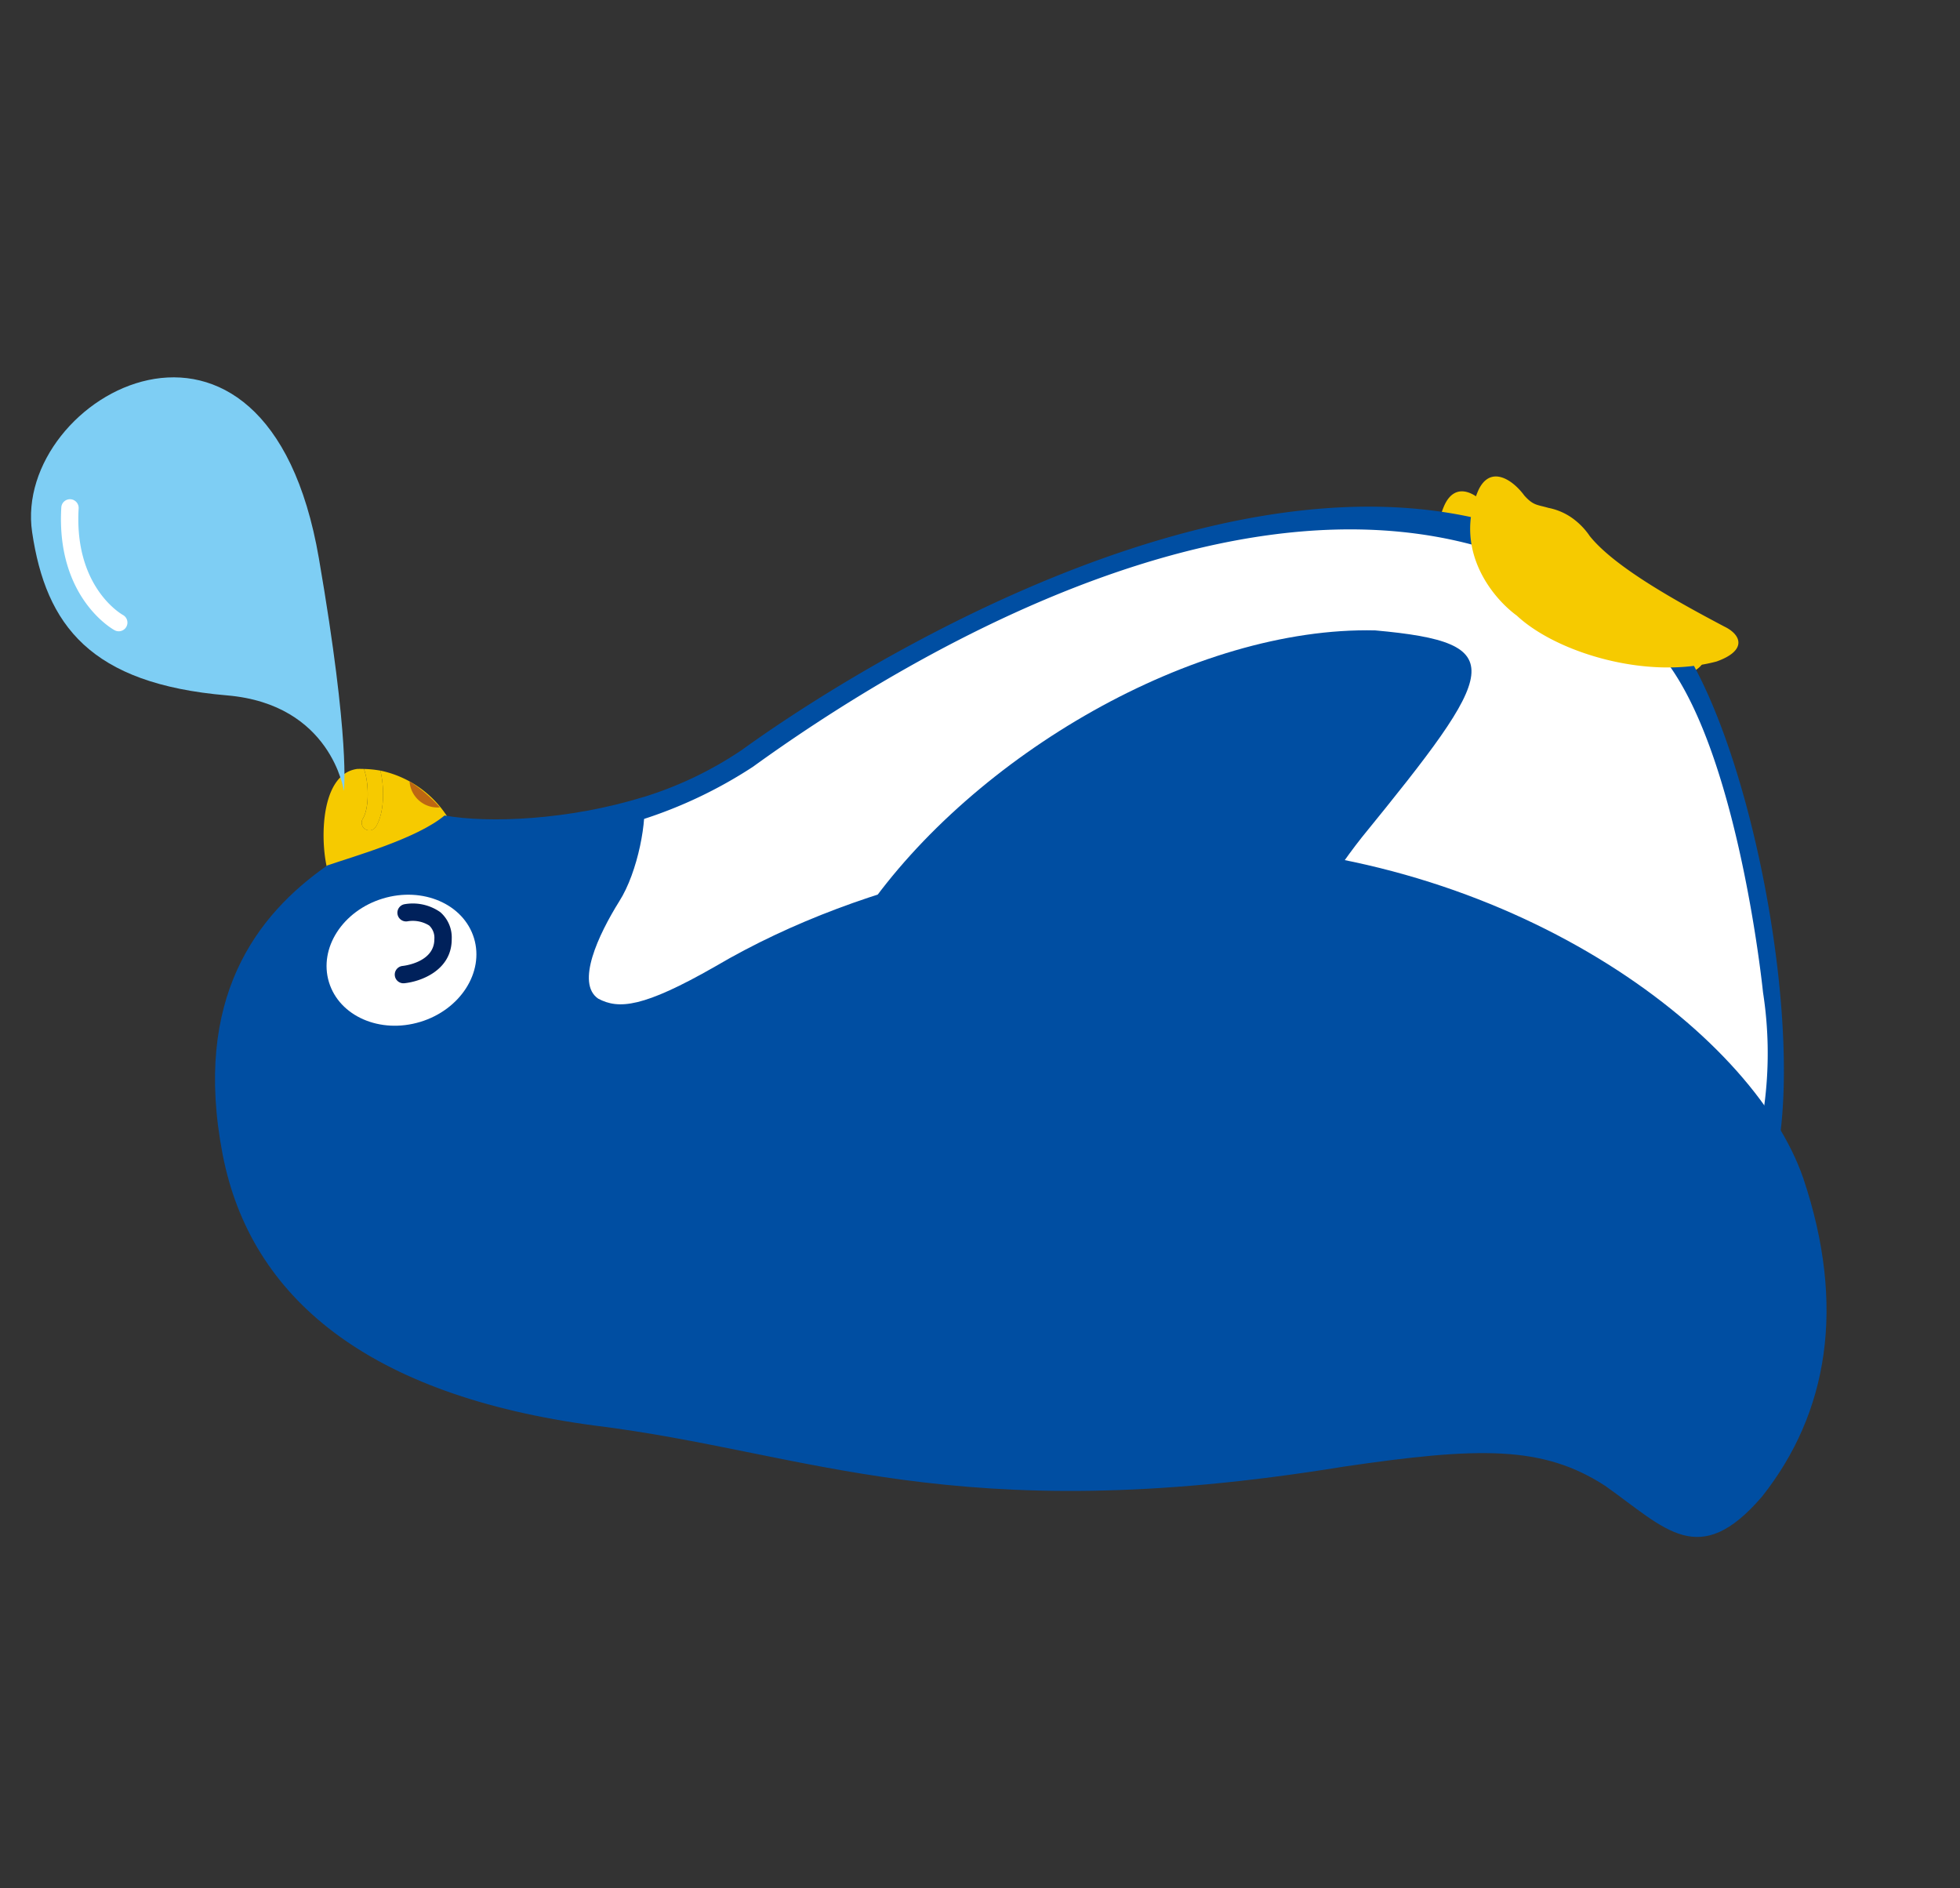
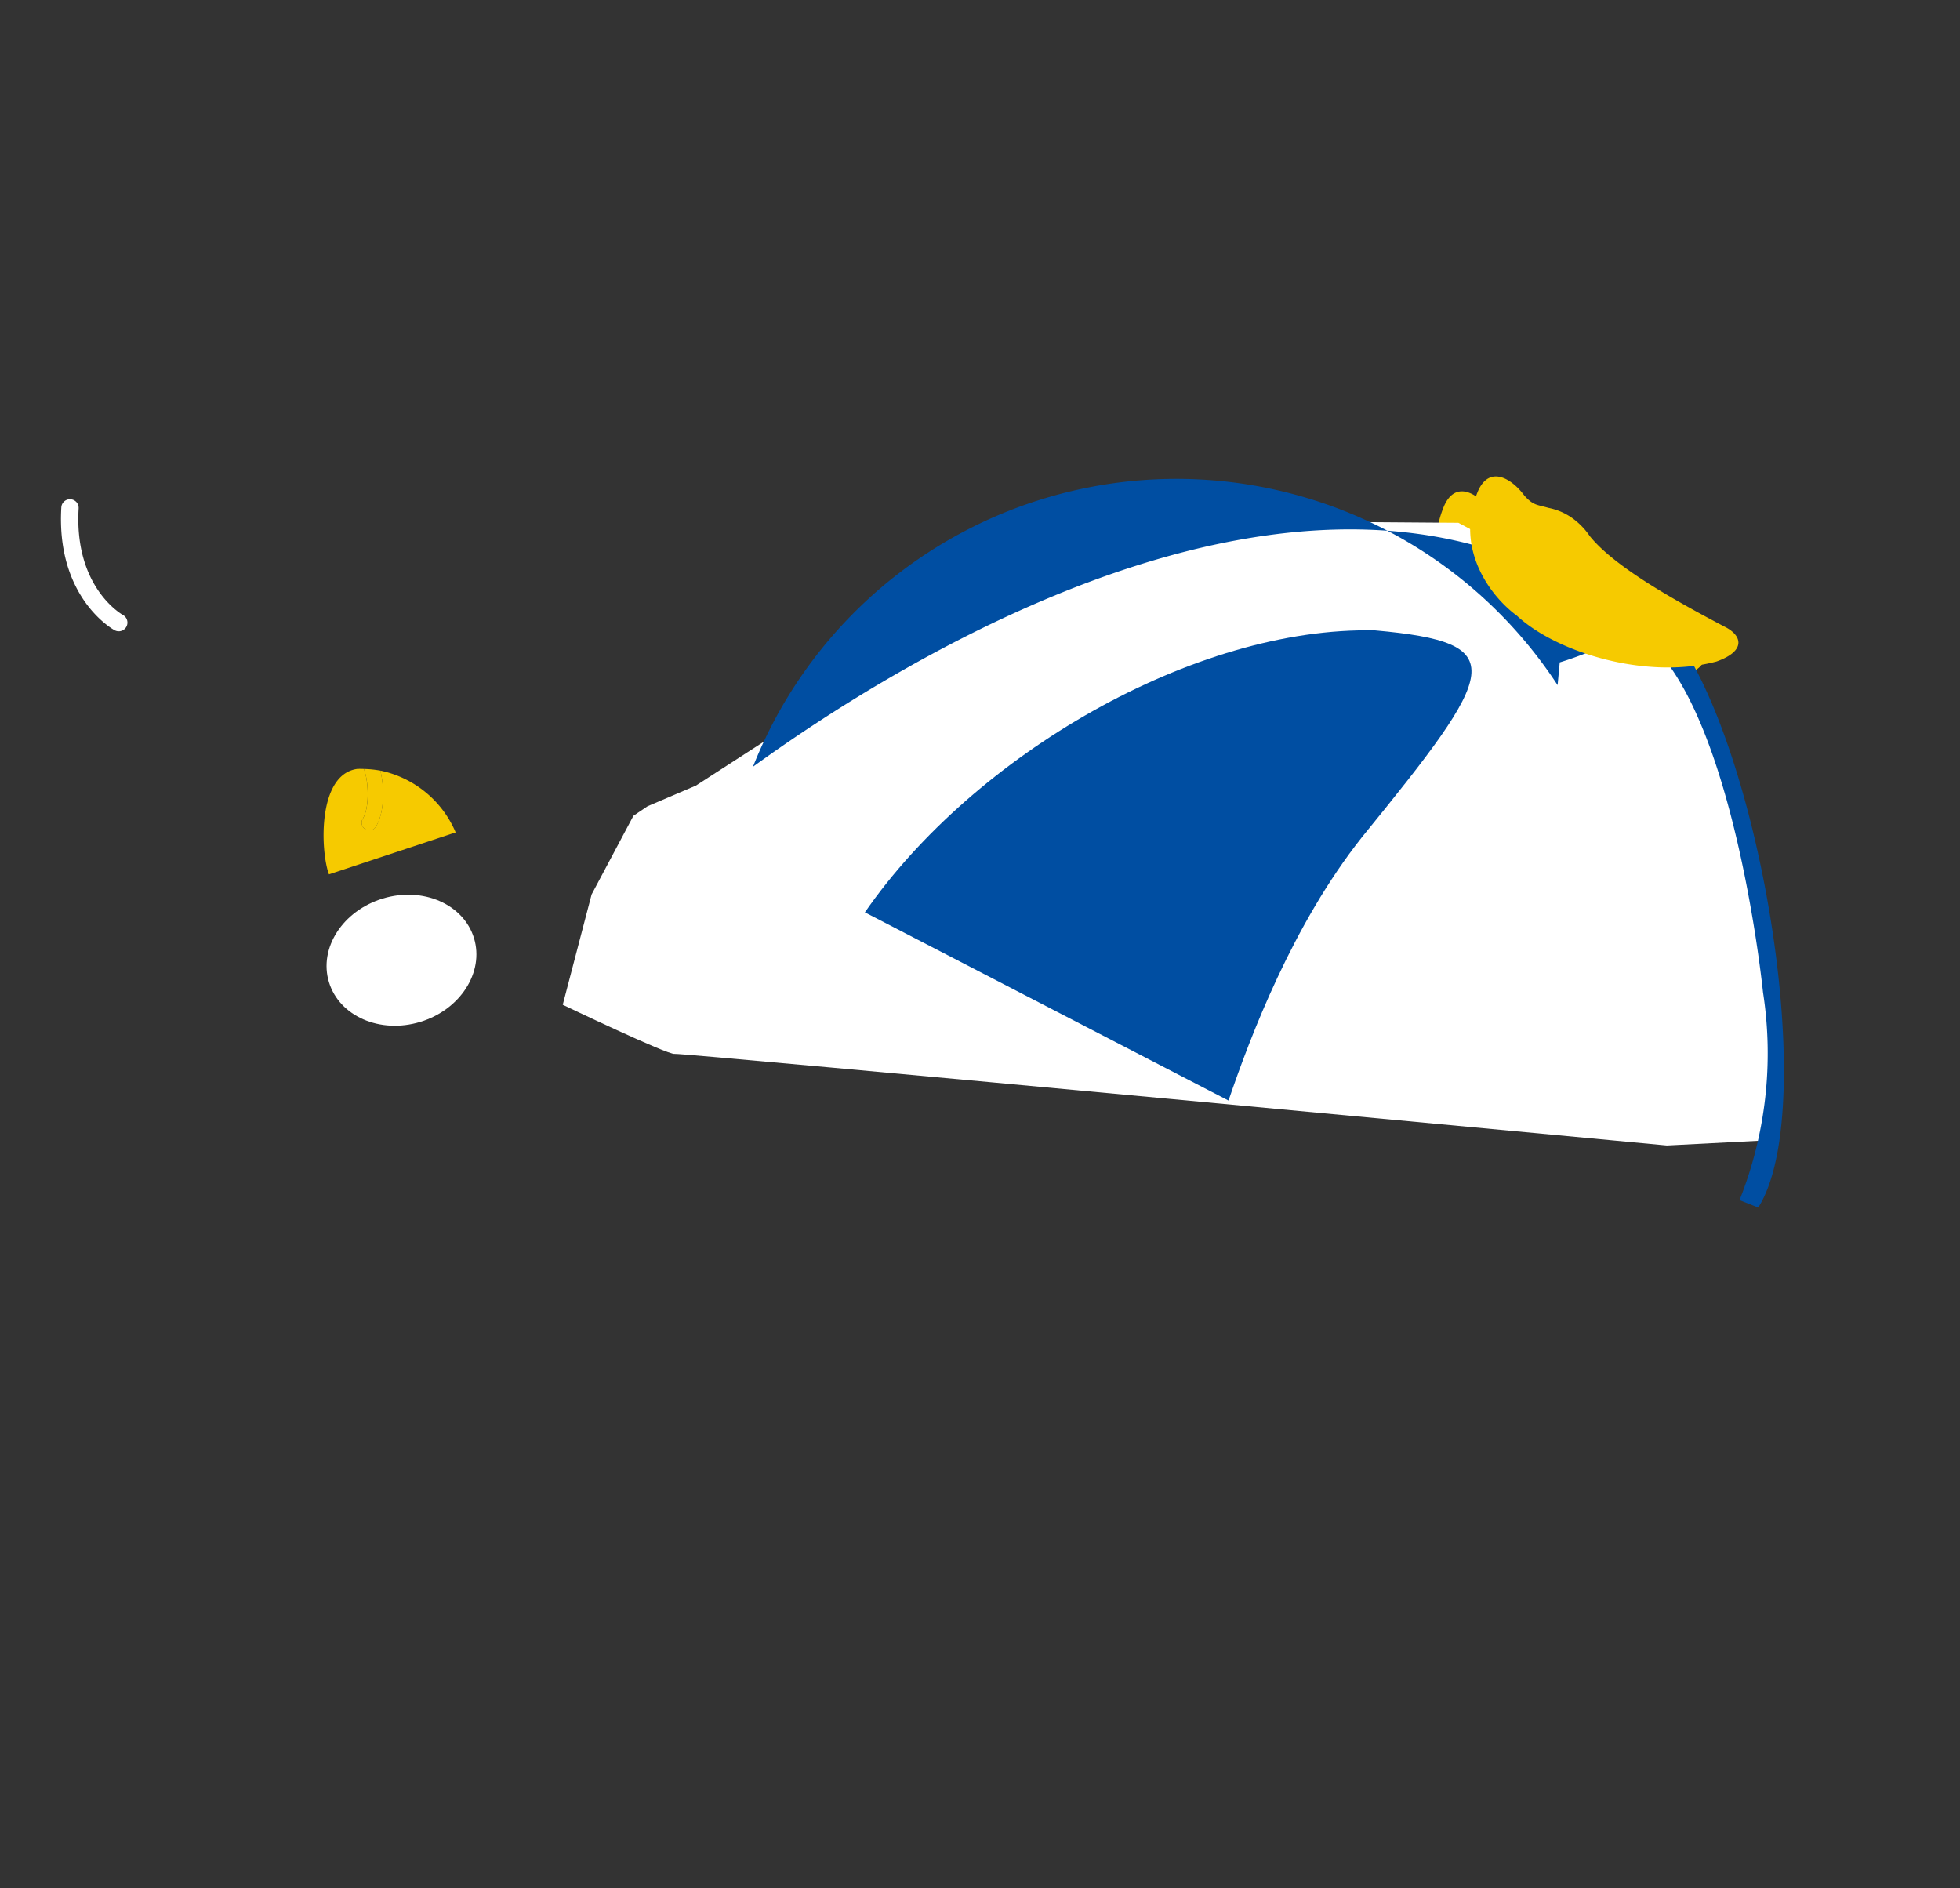
<svg xmlns="http://www.w3.org/2000/svg" width="197.352" height="190.122" viewBox="0 0 197.352 190.122">
  <rect x="0" y="0" width="197.352" height="190.122" fill="#333333" stroke="none" />
  <g id="グループ_195" data-name="グループ 195" transform="translate(0)">
    <path id="パス_195" data-name="パス 195" d="M80.757,117.3c-3.676,1.628-8.586,6.739-12.269,10.7-1.249,1.454-2.929,1.605-3.191-1.662.01-7.257,5.015-15.324,9.646-18.215,2.491-2,8.126-4.412,13.127-.548,2.264,1.81.347,3.62-1.636,4.4-1.218.619-1.208,1.015-1.828,2.032a6.124,6.124,0,0,1-1.49,1.938,6.967,6.967,0,0,1-2.359,1.353" transform="matrix(-0.259, -0.966, 0.966, -0.259, 64.292, 163.893)" fill="#f6ca00" />
    <path id="パス_196" data-name="パス 196" d="M89.715,42.411l-6.559-6.118-9.972-5.682s-7.646,8.928-7.693,9.6-34.775,94.1-34.775,94.1l-2.046,9.566,9.639,4.078,13.494.96,15.7,1.147,12.066-1.392,17.127-18.4L100.36,117l.87-6.5,1-7.6L100.589,88.8l-.476-5.9-1.455-8.007L94.9,61.3,91.022,49.272l-.747-5.238Z" transform="matrix(-0.259, -0.966, 0.966, -0.259, 46.046, 179.787)" fill="#fff" />
    <path id="パス_197" data-name="パス 197" d="M81.135,21.433a.772.772,0,1,1,1.125-1.058c.876.93,3.315,1.486,4.527,1.411a.7.7,0,0,1,.264.031c.066-.218.133-.446.187-.677.533-4.053-7.095-5.749-9.515-5.51L78.5,29.043a10.584,10.584,0,0,0,7.976-5.714c-1.593-.019-4.149-.631-5.341-1.9" transform="matrix(-0.259, -0.966, 0.966, -0.259, 38.156, 167.163)" fill="#f6ca00" />
    <path id="パス_198" data-name="パス 198" d="M86.068,20.769c-1.213.075-3.651-.48-4.527-1.411a.775.775,0,0,0-1.1-.03.766.766,0,0,0-.028,1.088c1.192,1.264,3.747,1.876,5.34,1.9a10.951,10.951,0,0,0,.577-1.511.7.7,0,0,0-.264-.031" transform="matrix(-0.259, -0.966, 0.966, -0.259, 38.953, 166.205)" fill="#f6ca00" />
-     <path id="パス_199" data-name="パス 199" d="M32.267,155.06c15.882-1.11,39.549-20.326,48.135-49.633,3.743-14.006,5.681-33.169.844-50.67-2.122-8.055-1.671-10.492-.077-12.2,2.086-1.795,6.207,1.681,8.908,4.574,2.377,2.606,7.323,4.934,9.522,5.092-.294-7.882,1.45-15.684,3.387-19.834-1.53-3.289-1.605-9.938-1.8-12.71C98.217,11.509,91.8,3.127,75.847,1.975,61.056.909,48.552,9.961,39.762,31.053c-8.114,20.083-19.539,32.169-23.531,71.765-1.6,13.726-3.124,19.938-8.678,24.951C1.792,132.549-3.1,134.676,2.411,142.75c6.38,8.588,16.307,13.148,29.855,12.31" transform="matrix(-0.259, -0.966, 0.966, -0.259, 40.148, 189.98)" fill="#004ea2" />
-     <path id="パス_200" data-name="パス 200" d="M83.924,144.447c33.292-20.288,17.256-75.65,10.794-92.6a37.31,37.31,0,0,1-2.009-10.767l-2.155-.8A45.847,45.847,0,0,0,92.8,52.507c5.806,15.215,23.469,68.368-11.3,90.407-9.984,6.325-36.975,1.931-36.975,1.931a39.919,39.919,0,0,1-19.584-7.7l-1.208,1.627c8.364,9.1,48.826,12.591,60.193,5.67" transform="matrix(-0.259, -0.966, 0.966, -0.259, 49.13, 180.444)" fill="#004ea2" />
+     <path id="パス_200" data-name="パス 200" d="M83.924,144.447a37.31,37.31,0,0,1-2.009-10.767l-2.155-.8A45.847,45.847,0,0,0,92.8,52.507c5.806,15.215,23.469,68.368-11.3,90.407-9.984,6.325-36.975,1.931-36.975,1.931a39.919,39.919,0,0,1-19.584-7.7l-1.208,1.627c8.364,9.1,48.826,12.591,60.193,5.67" transform="matrix(-0.259, -0.966, 0.966, -0.259, 49.13, 180.444)" fill="#004ea2" />
    <path id="パス_201" data-name="パス 201" d="M64.76,21.285c.139,4.21,3.155,7.533,6.739,7.414s6.375-3.627,6.234-7.841S74.584,13.325,71,13.447s-6.376,3.624-6.238,7.838" transform="matrix(-0.259, -0.966, 0.966, -0.259, 38.523, 170.961)" fill="#fff" />
    <path id="パス_202" data-name="パス 202" d="M70.28,55.252C82.732,69.919,89.5,94.794,84.39,112.23c-4.779,13.027-7.017,10.96-19.775-6.7C57.919,96.52,48.162,89.5,42.5,85.706" transform="matrix(-0.259, -0.966, 0.966, -0.259, 51.914, 174.059)" fill="#004ea2" />
    <path id="パス_203" data-name="パス 203" d="M81.2,120.149c-3.677,1.631-8.6,6.75-12.276,10.713-1.253,1.455-2.931,1.605-3.195-1.668.012-7.256,5.023-15.325,9.664-18.223,2.484-2,8.112-4.4,13.114-.541,2.263,1.813.343,3.629-1.632,4.4-1.222.619-1.21,1.01-1.83,2.028a6.174,6.174,0,0,1-1.486,1.94,7.127,7.127,0,0,1-2.358,1.347" transform="matrix(-0.259, -0.966, 0.966, -0.259, 65.061, 163.557)" fill="#f6ca00" />
-     <path id="パス_204" data-name="パス 204" d="M68.018,19.245c-.28,1.653,0,4.988,3.06,5.792a3.377,3.377,0,0,0,2.907-.41,4.815,4.815,0,0,0,1.708-3.28.874.874,0,0,0-1.74-.163,3.123,3.123,0,0,1-.977,2.015,1.691,1.691,0,0,1-1.455.146c-2.276-.6-1.8-3.678-1.778-3.81a.875.875,0,0,0-1.725-.29" transform="matrix(-0.259, -0.966, 0.966, -0.259, 39.707, 169.688)" fill="#00215b" />
-     <path id="パス_205" data-name="パス 205" d="M83.862,23.591a2.817,2.817,0,0,0-3.331,2.272,15.723,15.723,0,0,0,3.331-2.272" transform="matrix(-0.259, -0.966, 0.966, -0.259, 40.169, 165.78)" fill="#bd6712" />
-     <path id="パス_206" data-name="パス 206" d="M83.713,23.782s8.74,1.063,12.332-8.868C100.733,1.934,107.569-.875,116.994.213c13.825,1.6,20.891,30.038-10.008,27.205C88.224,25.7,83.713,23.782,83.713,23.782" transform="matrix(-0.259, -0.966, 0.966, -0.259, 33.331, 166.656)" fill="#7ecef4" />
    <path id="パス_207" data-name="パス 207" d="M100.513,5.05a.874.874,0,0,0,1.261,1.212c.161-.164,4.037-4.023,11.528-1.526a.874.874,0,0,0,.553-1.658C105.269.216,100.7,4.851,100.513,5.05" transform="matrix(-0.259, -0.966, 0.966, -0.259, 32.689, 161.854)" fill="#fff" />
-     <rect id="長方形_97" data-name="長方形 97" width="153.074" height="163.298" transform="matrix(-0.259, -0.966, 0.966, -0.259, 39.618, 190.122)" fill="none" />
  </g>
</svg>